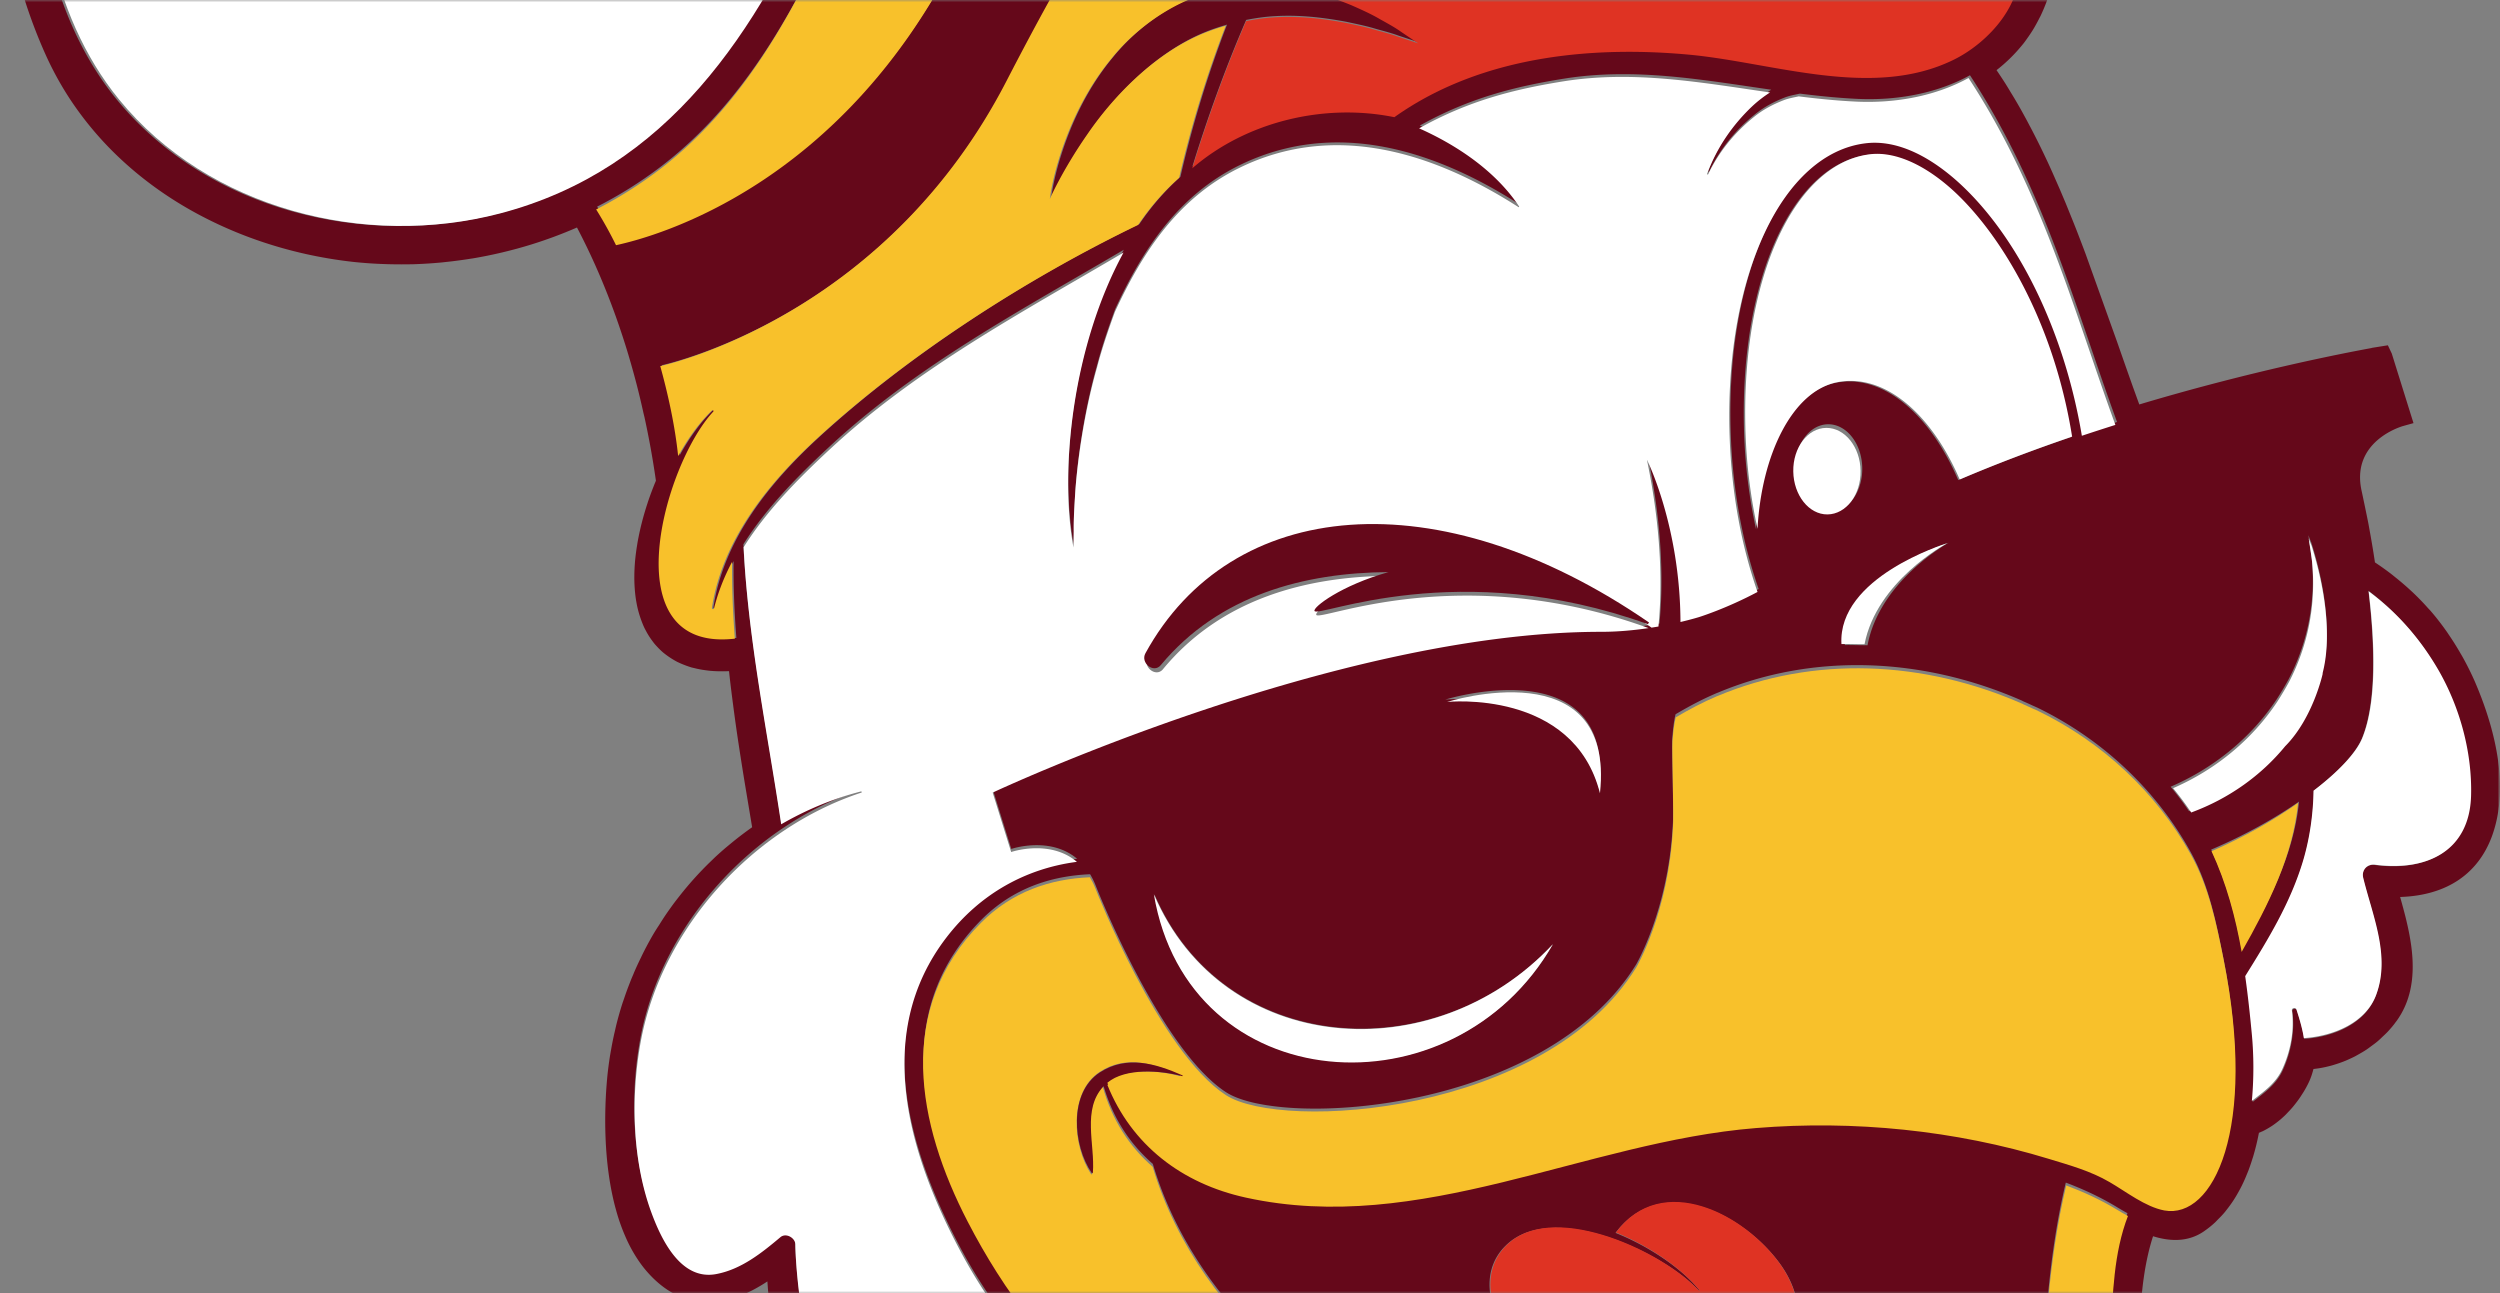
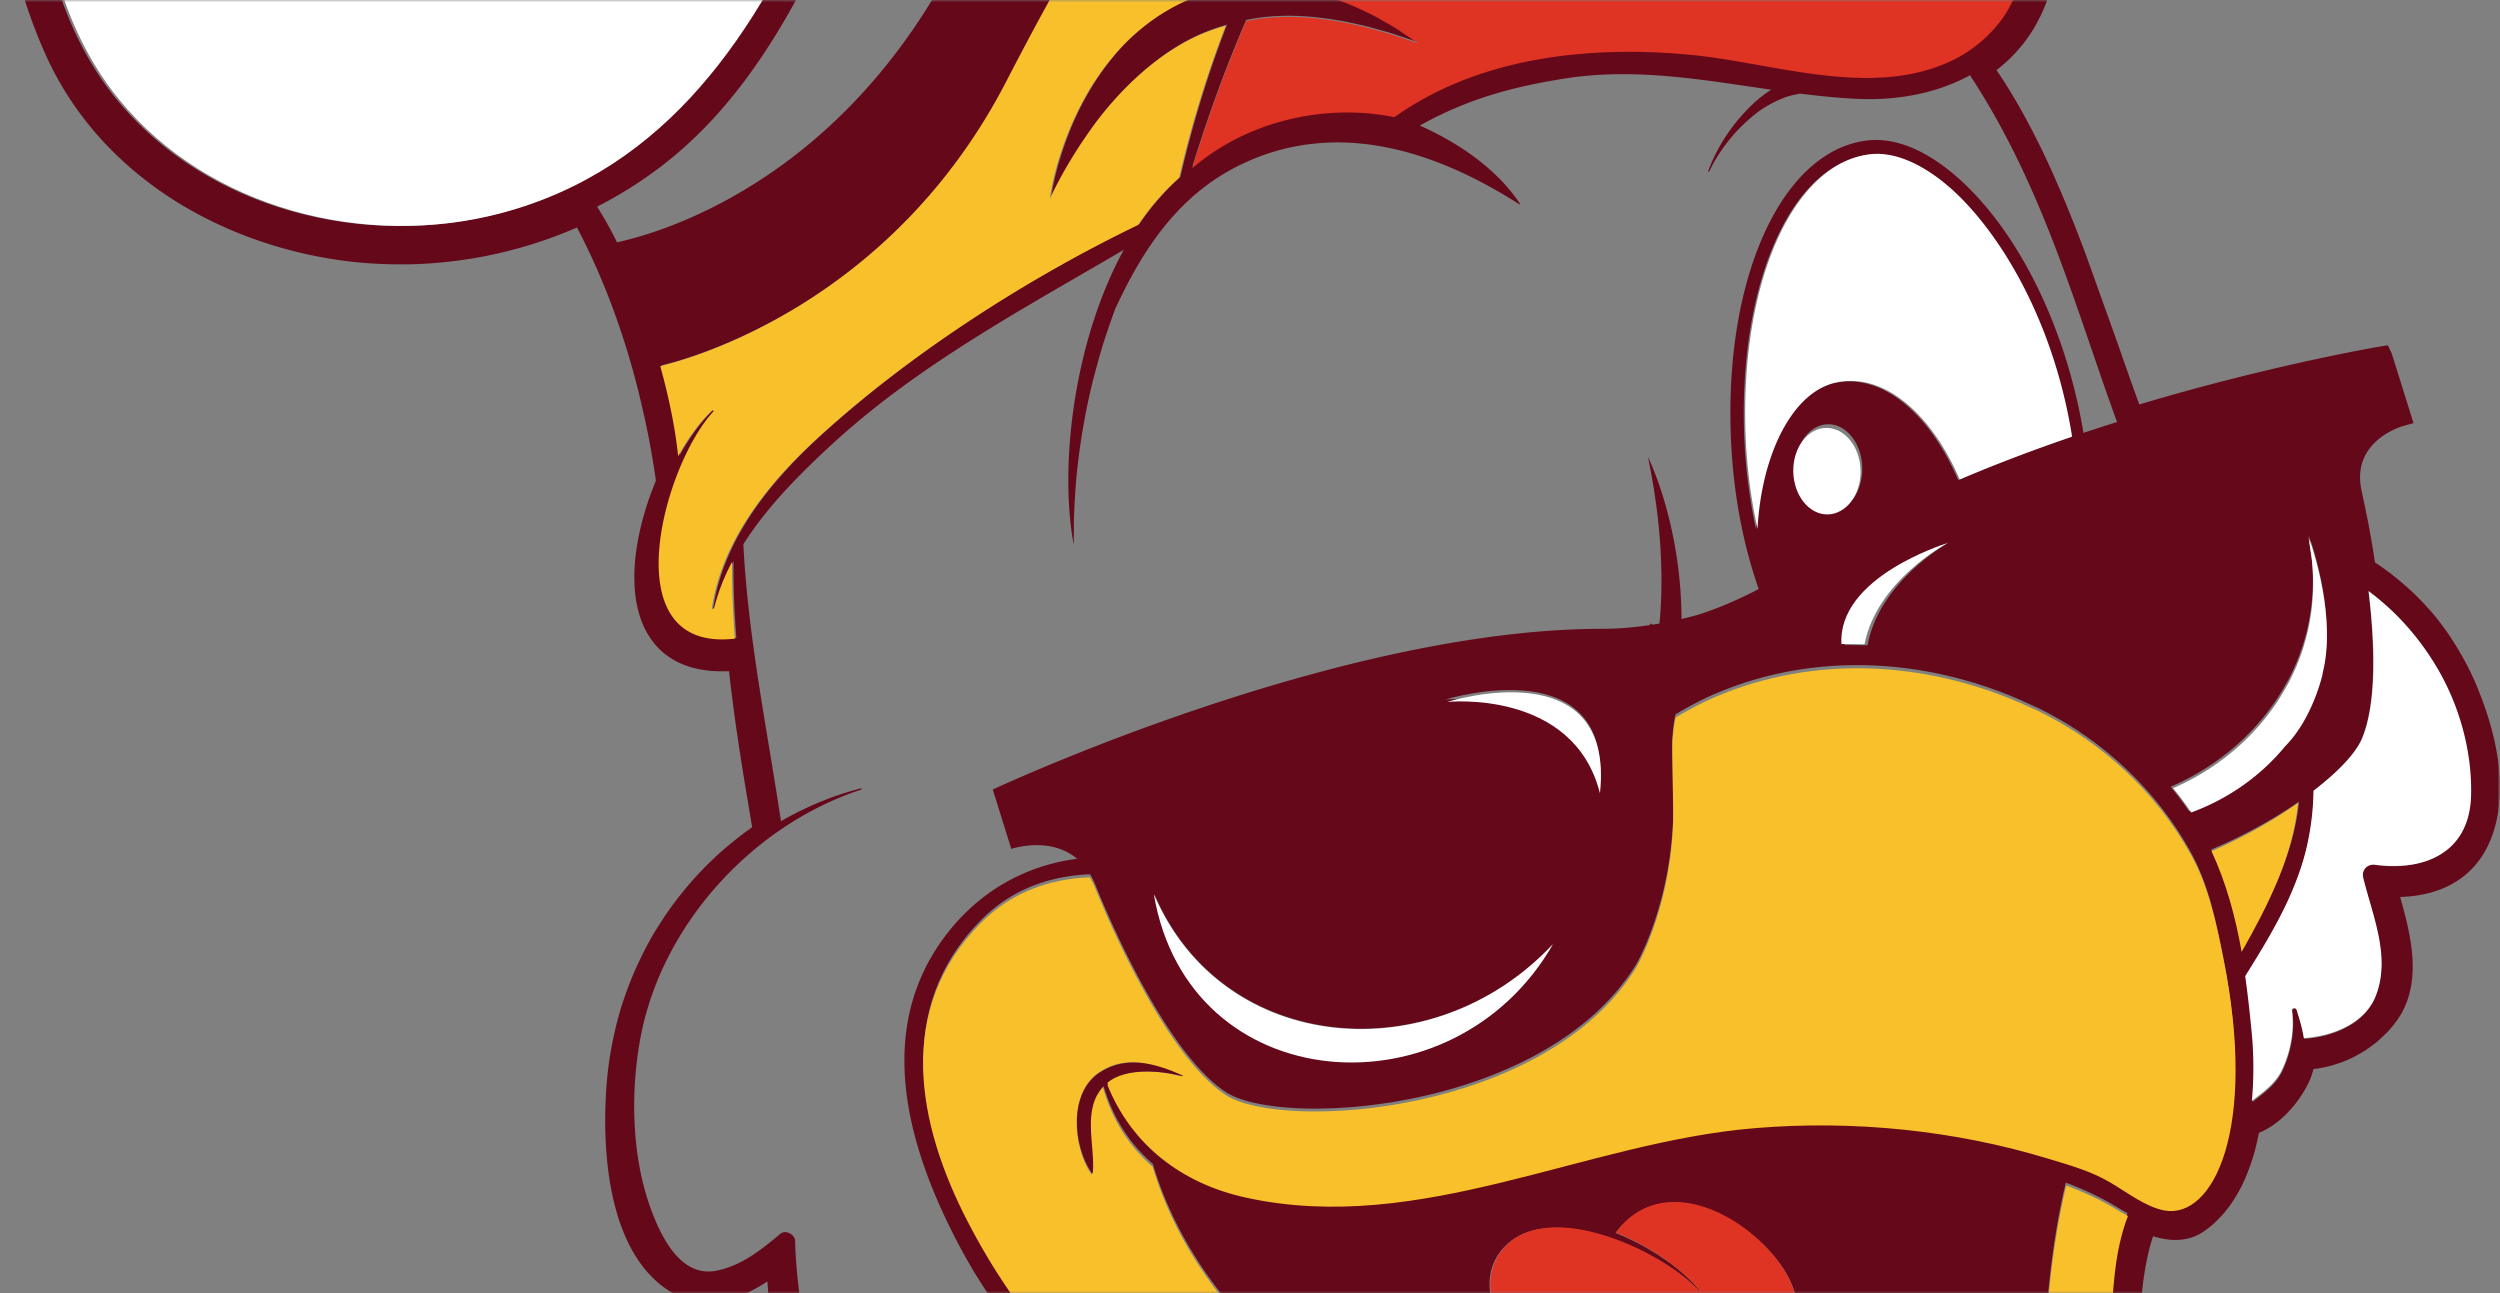
<svg xmlns="http://www.w3.org/2000/svg" xmlns:xlink="http://www.w3.org/1999/xlink" width="520" height="269">
  <rect width="100%" height="100%" fill="#808080" stroke="none" />
  <defs>
    <path id="a" d="M0 0h520v269H0z" />
    <path id="c" d="M0 0h865.793v754.65H0z" />
    <path id="d" d="M0 0h520v613H0z" />
  </defs>
  <g fill="none" fill-rule="evenodd">
    <mask id="b" fill="#fff">
      <use xlink:href="#a" />
    </mask>
    <g mask="url(#b)">
      <g transform="translate(0 -262)">
        <mask id="e" fill="#fff">
          <use xlink:href="#d" />
        </mask>
        <path d="M283.244 216.028l-1.97 1.322c-2.85 1.908-6.31 2.223-9.478.861-3.203-1.392-5.548-4.318-6.115-7.653l-.171-.962c-.242-1.274-.634-3.273-.861-4.616-.14-.728-.28-1.488-.424-2.24a114.39 114.39 0 00-12.73 11.611c-16.74 17.701-29.948 41.225-41.9 64.36-24.284 47.037-67.067 58.13-71.936 59.258 1.638 5.931 3.063 12.402 3.717 18.718 2.139-3.842 4.571-7.16 7.053-9.494.164-.147.399.07.259.235-10.364 11.135-21.161 50.235 4.476 47.254-.416-5.32-.633-10.642-.58-15.976-1.618 3.073-2.913 6.29-3.739 9.663-.094.28-.497.189-.448-.109 2.184-14.148 11.69-25.879 21.928-35.3 18.86-17.315 43.385-33.137 66.678-44.38 2.488-3.685 5.344-6.972 8.522-9.806 2.47-10.674 5.68-21.291 9.695-31.657-1.925.564-3.83 1.211-5.653 2.026-9.803 4.389-18.045 13.12-23.162 20.634-5.205 7.489-7.763 13.41-7.763 13.41s.672-6.422 4.42-15.258c1.887-4.389 4.571-9.375 8.446-14.037 3.794-4.703 8.991-8.945 14.892-11.692 3.832-1.735 7.99-2.715 12.1-3.114 6.58-15.24 14.836-29.802 24.744-43.058zm39.77 242.387c-24.793 26.418-68.554 23.013-82.862-10.32 7.161 42.442 62.216 46.18 82.862 10.32zM291.438 181.41c3.608-3.443 4.406-7.198 2.66-12.535-1.215-3.646-3.616-5.431-6.465-5.596 0 0 2.083-1.33 3.203-2.141.031-.032.045-.056.077-.08 2.16-1.68 2.912-3.472 3.185-4.865.588-3.164-.354-7.857-2.11-10.52-.05-.045-.074-.108-.113-.147-2.254-3.076-6.034-3.74-9.24-1.603-.035.032-18.697 13.386-18.697 13.386-2.607 1.785-4.095 4.658-3.888 7.507.108 1.4.528 2.932.609 3.153.812 2.95 1.55 6.148 2.26 9.452.018.052.025.101.04.147.377 1.778.759 3.576 1.126 5.424.007.053.025.116.032.172a815.833 815.833 0 012.208 11.587c.336 1.872.686 3.748 1.033 5.613.259 1.35.514 2.705.766 4.035.21 1.33.588 3.272.837 4.539.087.469.196 1.025.196 1.032.346 2.145 1.942 4.094 4.039 5 2.058.91 4.28.697 6.118-.538l6.856-4.595c2.748-1.855 4.116-4.805 3.773-8.112-.007-.157-.049-.34-.087-.51l-2.611-11.55-.949-4.17c1.806-1.268 3.812-2.839 5.142-4.085zm21.045 3.696c-3.703.038-7.312.297-10.78.836a74.02 74.02 0 00-11.12 2.59l2.703 11.923c.06.283.122.588.154.91.08.728.063 1.445.017 2.159a174.474 174.474 0 0119.026-18.418zm-16.32-24.735c7.255-.7 14.98-.392 23.197.977a358.541 358.541 0 00-21.671-31.587c-23.132 2.37-45.889 12.44-64.305 25.78-24.93 18.044-39.33 42.496-51.209 70.376-10.856 25.501-22.077 53.553-44.852 70.838a86.853 86.853 0 01-13.121 8.224 84.384 84.384 0 014.137 7.419c9.117-1.964 46.424-12.637 70.332-58.96 11.98-23.16 25.62-47.262 43.252-65.197 5.18-5.28 10.763-9.945 16.71-13.96a162.24 162.24 0 00-1.348-5.367c-.046-.158-.602-2.02-.735-3.857-.29-4.077 1.785-8.168 5.407-10.649 18.659-13.34 18.673-13.35 18.729-13.372 4.774-3.209 10.657-2.183 14.02 2.415l.2.266c2.275 3.423 3.409 9.064 2.643 13.102-.196 1.04-.634 2.292-1.386 3.552zm36.518 265.957c3.23-29.816-32.073-18.813-32.073-18.813s26.522-2.73 32.073 18.813zm-19.936-282.877c26.642-12.493 46.571-38.526 45.14-69.007-1.274-26.54-16.933-51.625-42.564-60.734-54.984-19.563-110.774 11.909-138.21 59.992 8.575-.616 17.16.48 26.288 2.198l-.024.143c-13.538-1.41-27.352-1.26-40.047 4.168-8.428 3.633-17.692 9.823-21.528 18.555 9.32.805 18.525 2.677 27.352 5.823.312.122.12.623-.196.521-25.473-6.736-55.422-3.23-79.995 5.519-22.194 7.94-41.132 21.956-55.125 40.969-13.961 19.013-23.59 41.721-25.809 65.343-2.114 22.31 1.642 47.891 16.254 65.76 18.63 22.788 51.282 31.044 79.33 23.709 35.084-9.176 53.6-37.886 67.396-69.382 7.112-16.245 13.608-33.123 23.359-48.045 8.844-13.56 19.915-25.389 33.089-34.81 26.424-18.946 60.962-32.692 93.648-24.514.315.07.214.522-.084.476-6.16-.885-12.39-1.081-18.602-.735 3.678 4.497 6.706 9.005 10.328 14.051zm58.215 401.038c4.659-5.9 3.703-13.35-.465-19.272-7.507-10.628-24.895-19.54-34.464-6.771 7.27 2.912 13.99 7.629 17.465 11.95.017.04-.063.123-.116.078-7.325-7.958-29.442-18.247-39.389-10.11-7.812 6.386-3.482 18.03 3.497 22.988 8.235 5.792 18.735 8.97 28.784 9.375 8.585.36 18.963-.955 24.688-8.238zm9.534-175.903c3.868-.046 6.927-4.168 6.857-9.218-.056-5.046-3.241-9.144-7.098-9.123-3.836.031-6.92 4.171-6.84 9.218.07 5.07 3.256 9.161 7.081 9.123zm50.193-15.657c-3.982-24.92-15.588-43.083-25.189-51.611-5.87-5.204-11.858-7.748-16.866-7.129-15.782 1.957-26.652 25.823-25.893 56.79.196 7.99 1.19 15.042 2.527 21.138.822-15.353 7.192-28.532 16.45-30.477 9.72-2.006 19.558 6.218 25.599 20.21 7.763-3.318 15.648-6.282 23.372-8.921zm2.678-.892c2.348-.78 4.68-1.533 6.982-2.261-8.428-22.995-15.182-48.685-30.593-72.122-6.853 3.759-15.134 5.285-23.296 4.917-4.046-.189-8.067-.598-12.075-1.099-1.043.238-2.12.4-3.17.816-2.192.853-4.257 1.942-6.087 3.419-4.063 3.24-7.343 7.254-9.597 11.94-.063.182-.28.032-.203-.126 2.02-5.382 5.282-10.149 9.496-14.1a25.434 25.434 0 013.59-2.76c-14.258-2.051-28.384-4.641-43.004-2.317-10.227 1.634-19.775 4.014-30.089 9.774 5.845 2.59 15.176 7.762 20.81 16.22.06.077-.024.22-.111.158-17.507-11.206-38.181-17.921-58.16-8.147-12.806 6.274-20.215 17.613-25.906 29.938-1.368 3.748-2.716 7.66-3.748 11.626-2.489 8.759-3.903 18.106-4.466 25.26-.235 3.583-.41 6.603-.368 8.73-.024 2.132-.049 3.36-.049 3.36-2.982-16.157-.09-42.082 10.434-61.315-21.235 12.504-42.98 24.007-61.24 40.962-6.376 5.924-13.075 12.636-17.895 20.304.963 19.314 4.939 38.397 7.826 57.599 5.117-2.95 10.658-5.299 16.59-6.824.178-.039.266.188.091.244-22.557 7.409-41.468 28.035-45.888 51.534-2.128 11.265-1.873 24.718 2.107 35.601 2.033 5.564 6.093 14.327 13.513 12.966 5.205-.956 9.471-4.35 13.42-7.675 1.168-.98 3.118.14 3.118 1.54.122 8.927 3.808 47.121 19.235 34.516a41.26 41.26 0 01-.84-3.444c-.93-4.867-1.179-8.972-1.204-11.838.046-2.856.07-4.508.07-4.508s.406 1.6 1.113 4.343a91.362 91.362 0 003.675 10.901 62.278 62.278 0 007.623 13.466c3.329 4.375 7.515 8.343 12.17 11.181 4.64 2.803 10.003 4.68 15.011 4.462 5.016-.119 9.282-2.6 11.246-6.324 1.995-3.716 2.033-7.863 1.736-10.579-.014-.413-.046-.79-.095-1.133-13.993-10.244-26.113-22.733-34.839-38.72-11.056-20.328-19.148-45.857-3.356-66.273 6.895-8.92 16.387-14.233 27.1-15.625-5.698-4.798-13.695-2.044-13.695-2.044l-3.85-12.357s71.392-33.466 126.776-33.427c3.486 0 6.863-.33 9.845-.774l.242-.353c.126.087.252.175.378.259.493-.077.97-.158 1.431-.235.742-7.66.791-19.342-2.404-34.68 0 0 6.912 13.732 6.99 33.742 2.4-.563 3.874-1.025 3.874-1.025s5.635-1.736 12.176-5.218c-2.863-8.196-5.491-19.398-5.845-33.47-.83-32.534 11.088-57.696 28.329-59.81 5.855-.735 12.414 1.97 19.001 7.787 12.754 11.335 22.46 31.39 26.075 53.018zm16.709 161.153c10.164 1.868 19.414-16.896 12.31-52.3-1.495-7.458-3.067-15.112-6.794-21.785-7.207-12.966-18.39-23.356-31.71-29.862-.322-.154-.647-.287-.962-.437-.007 0-.007 0-.007.007a71.364 71.364 0 00-2.247-1.015c.01 0 .01-.007.017-.017-20.74-9.138-43.536-10.03-63.412-1.69-.07.024-.126.03-.19.073-2.943 1.242-5.781 2.76-8.567 4.402-.385 1.627-.54 3.28-.665 4.931-.144 1.893.311 15.664.09 18.082-.892 17.575-7.612 29.015-7.612 29.015-18.861 30.659-73.625 34.172-85.301 26.589-13.822-8.983-27.118-42.981-27.118-42.981a15.796 15.796 0 00-1.165-2.362c-8.27.35-16.191 3.002-22.631 9.49-17.857 17.998-13.29 41.837-2.755 62.197 7.466 14.453 17.5 27.899 30.412 37.96 15.816 12.37 34.957 21.963 53.378 29.767 2.107.888 4.224 1.68 6.331 2.502l.007-.007c1.302.507 2.583 1.088 3.906 1.54 78.823 27.17 119.874 18.764 130.269 14.666 14-5.55 15.274-17.592 14.157-31.629-.836-10.47-1.543-21.01-.924-31.495.508-8.287.627-16.69 3.623-24.483a73.25 73.25 0 01-2.342-1.361c-3.339-2.02-6.863-3.64-10.486-5.008-3.762 15.797-4.514 31.894-5.197 48.3-.507 12.364-4.112 22.184-17.185 25.183-12.834 2.97-26.19 1.4-39.126-.165-18.76-2.27-37.831-5.322-55.814-11.223-31.31-10.264-62.727-33.035-72.579-65.987-4.746-4.136-8.41-9.585-10.38-16.696l.944-.392h.007c5.05 12.605 15.536 20.602 28.801 23.513 36.278 7.976 70.469-11.604 106.053-14.474 20.268-1.669 41.422.462 60.861 6.415 4.298 1.305 8.694 2.527 12.61 4.822 3.465 2.002 7.41 5.155 11.393 5.915zm16.208-53.662c5.67-9.792 10.822-19.821 11.918-30.8-5.11 3.553-11.386 7.06-18.28 9.992 3.121 6.572 5.06 13.61 6.362 20.808zm16.769-57.928c1.88-7.02.815-16.934-2.275-26.659.007 0 .007 0 .014.007-.109-.259-.22-.514-.312-.766-.157-.385-.283-.71-.353-.861.101.5.147.987.234 1.487.19 1.235.438 2.887.487 3.388.906 9.203-.97 17.746-4.844 25.15a66.65 66.65 0 01-2.482 4.148c-5.285 7.915-12.96 14.232-22.029 18.145a62.349 62.349 0 013.826 5.091c7.882-2.87 14.79-7.73 19.911-13.956v.014c5.852-5.882 7.872-15.163 7.872-15.163l-.05-.025zm30.677 25.9c.234-8.864-2.212-18.138-6.542-25.875-3.958-7.02-8.914-12.514-14.556-16.745 1.27 10.694 1.746 23.16-1.347 30.68-1.25 3.038-4.851 6.925-10.014 10.908-.08 5.085-.833 10.124-2.163 14.624-2.597 8.795-7.224 16.43-11.917 24.06.57 4.101 1.008 8.234 1.386 12.35a76.86 76.86 0 01-.018 13.7c2.387-1.9 4.925-3.622 6.286-6.66 1.705-3.779 2.52-8.104 1.964-12.23-.053-.54.773-.68.938-.186.633 1.988 1.221 3.972 1.526 5.96 6.205-.42 12.865-3.244 14.948-9.155 2.894-8.035-.791-16.399-2.698-24.241-.424-1.634.787-3.003 2.439-2.775 10.619 1.407 19.463-2.796 19.768-14.415zm5.754-8.09c.976 6.267.57 11.863-1.197 16.636-2.912 7.762-9.345 12.088-18.613 12.51a9.425 9.425 0 01-.445.015l.158.563c.318 1.138.633 2.296.93 3.468.704 2.825 1.135 5.134 1.355 7.276.616 5.918-.423 10.649-3.178 14.484l-.182.228c-.406.584-1.025 1.323-1.69 2.033-.179.19-.382.385-.585.581l-.51.476c-.319.315-.648.626-.991.917-.322.273-.658.521-.998.773l-.248.179c-.48.36-.753.563-1.033.752-.5.336-1.042.651-1.581.955-.431.242-.627.354-.823.462-.609.312-1.26.602-1.907.886l-.588.234c-.728.28-1.463.522-2.216.742l-.367.102a23.73 23.73 0 01-2.464.525c-.392.052-.76.108-1.11.147-.035.143-.073.276-.112.416-.273.976-.556 1.729-.9 2.44-.29.605-.601 1.182-.944 1.752-.105.182-.22.36-.34.536l-.21.325c-.178.29-.367.574-.57.854-.203.29-.417.557-.627.83l-.196.252c-.15.192-.297.381-.462.57a22.3 22.3 0 01-.924 1.008l-.483.51a24.21 24.21 0 01-1.137 1.04l-.445.36c-.416.337-.871.665-1.323.97l-.266.164c-.595.375-1.11.665-1.645.924l-.273.109c-.154.077-.322.15-.486.213a49.725 49.725 0 01-1.204 4.952l-.165.508a47.598 47.598 0 01-.812 2.372l-.346.844a27.34 27.34 0 01-.844 1.924c-.147.33-.322.658-.493.987a37.497 37.497 0 01-.924 1.645c-.203.336-.4.654-.61.97a26.945 26.945 0 01-1.074 1.494l-.192.241c-.165.228-.333.438-.511.651-.424.5-.875.97-1.355 1.438-.336.354-.5.525-.672.683a19.946 19.946 0 01-2.31 1.83c-2.838 1.932-6.363 2.268-10.51.97-3.542 10.925-2.884 24.874-2.352 36.22l.028.738c.133 2.995.44 6.015.76 9.218.713 7.04 1.441 14.327.213 21.343-1.911 10.887-8.554 18.282-19.754 21.974-31.71 10.467-96.155 1.532-146.726-20.347-16.236-7.027-29.176-13.84-40.221-21.217a20.412 20.412 0 01-.7 7.933 17.62 17.62 0 01-5.705 8.41c-2.713 2.232-6.206 3.748-10.07 4.381-2.803.465-5.775.448-8.774-.028-4.204-.668-8.453-2.222-12.366-4.595-5.649-3.443-10.734-8.731-14.318-14.904a49.817 49.817 0 01-2.265-4.424l-.115-.28a44.53 44.53 0 01-.721-1.69c-2.426 1.21-4.9 1.767-7.277 1.61a11.732 11.732 0 01-2.512-.438l-.322-.101c-.76-.242-1.495-.57-2.184-.963l-.242-.146a13.484 13.484 0 01-2.12-1.582l-.204-.203a16.175 16.175 0 01-1.918-2.184c-1.596-2.177-2.975-4.728-4.109-7.573-2.747-6.925-3.773-14.894-4.242-21.753a37.15 37.15 0 01-2.786 1.666 27.143 27.143 0 01-3.237 1.47c-.564.213-1.12.392-1.684.549-2.411.672-4.756.836-6.982.483-.021-.007-.053-.007-.077-.014-3.13-.507-6.062-2.05-8.726-4.57a23.785 23.785 0 01-3.482-4.165 30.042 30.042 0 01-2.604-4.843 39.745 39.745 0 01-1.873-5.312c-2.849-10.142-2.418-21.376-1.91-27.167.143-1.659.363-3.318.612-4.952.087-.494.171-.987.259-1.473.21-1.197.451-2.387.728-3.573l.329-1.435a70.49 70.49 0 011.312-4.599l.336-.965c.4-1.197.84-2.384 1.31-3.56.185-.486.398-.969.601-1.445l.109-.276c.399-.931.822-1.855 1.26-2.761l.206-.424c.203-.43.406-.85.623-1.274a69.354 69.354 0 012.09-3.818c.276-.455.563-.91.86-1.36l.298-.463c.441-.696.886-1.403 1.355-2.089.462-.675.948-1.354 1.438-2.03.417-.56.847-1.116 1.285-1.673a70.942 70.942 0 016.324-7.058l1.148-1.11a74.79 74.79 0 012.24-1.994l1.064-.879a73.018 73.018 0 014.4-3.356l-1.456-8.741a745.795 745.795 0 01-1.075-6.726l-.325-2.121a370.47 370.47 0 01-.949-6.691l-.241-1.841c-.273-2.11-.536-4.23-.76-6.345a32.36 32.36 0 01-2.481.014 25.798 25.798 0 01-1.425-.084 15.79 15.79 0 01-.83-.101 19.586 19.586 0 01-2.55-.48 8.358 8.358 0 01-.522-.122 20.399 20.399 0 01-1.88-.675 18.351 18.351 0 01-1.106-.494l-.381-.21a17.357 17.357 0 01-2.496-1.697c-.283-.235-.563-.5-.84-.774-.147-.143-.297-.307-.444-.465-.277-.294-.532-.57-.76-.875l-.196-.266a15.756 15.756 0 01-1.253-1.939l-.304-.566a14.512 14.512 0 01-.47-1.022l-.178-.455a21.85 21.85 0 01-1.113-3.913l-.108-.609a23.97 23.97 0 01-.165-1.207l-.042-.406a35.089 35.089 0 01-.154-2.842c0-.685.007-1.147.021-1.602l.025-.557c.024-.483.056-.952.094-1.431.109-1.204.252-2.278.424-3.35.115-.727.21-1.252.318-1.777l.067-.336a59.09 59.09 0 011.267-5.015c.192-.64.367-1.19.546-1.735v-.01a65.52 65.52 0 011.729-4.61 181.533 181.533 0 00-2.394-13.277l-.19-.773c-.45-2.037-.93-4.07-1.455-6.09a185.11 185.11 0 00-1.946-6.908 170.542 170.542 0 00-2.356-7.107c-2.341-6.54-5.047-12.76-8.078-18.513a92.497 92.497 0 01-9.663 3.584 94.65 94.65 0 01-11.966 2.835l-.476.07c-1.754.28-3.514.514-5.282.696l-.857.094a95.817 95.817 0 01-5.733.36l-.406.008c-1.88.038-3.525.024-5.173-.025l-1.442-.052a89.825 89.825 0 01-5.555-.417 93.335 93.335 0 01-9.964-1.665 90.57 90.57 0 01-9.706-2.754 85.513 85.513 0 01-4.707-1.778c-9.66-3.976-18.102-9.445-25.091-16.259a69.017 69.017 0 01-9.6-11.66 67.311 67.311 0 01-4.932-9.054 106.113 106.113 0 01-4.298-11.268C1.626 250.862-.11 239.002.005 226.778c.158-15.555 3.42-31.66 9.44-46.582a150.94 150.94 0 017.542-15.975 144.811 144.811 0 016.094-10.166 131.857 131.857 0 013.36-4.9 137.186 137.186 0 017.318-9.333 127.755 127.755 0 013.952-4.413c9.873-10.516 20.989-18.873 33.04-24.836 2.057-1.018 4.28-2.026 6.989-3.192.49-.213 1-.416 1.501-.619l.487-.203c1.851-.76 3.724-1.48 5.61-2.16l1.792-.643a140.53 140.53 0 0115.33-4.343l1.344-.287c2.412-.51 4.83-.962 7.203-1.33l.749-.126a131.775 131.775 0 0116.576-1.456l.703-.014c2.286-.042 4.515-.024 6.668.046 2.765-6.502 8.337-12.497 15.848-17.011a6.98 6.98 0 01.595-.33l.304-.164c.9-.514 1.803-1.032 2.716-1.487a48.063 48.063 0 013.679-1.62 63.975 63.975 0 013.49-1.236l.87-.266c.977-.304 1.971-.587 2.948-.829l.51-.14a63.551 63.551 0 016.199-1.165c7.808-16.2 19.61-31.097 34.188-43.163a137.27 137.27 0 014.455-3.528 155.43 155.43 0 014.592-3.342l.305-.203c1.449-1 2.93-1.988 4.438-2.943l.283-.171a122.12 122.12 0 014.571-2.755l.578-.329a138.012 138.012 0 014.392-2.386l.798-.4c1.421-.72 2.849-1.43 4.28-2.088l.991-.438a119.156 119.156 0 014.19-1.816l1.196-.462a114.402 114.402 0 014.07-1.55l1.415-.47c1.309-.444 2.614-.881 3.937-1.284.322-.09.648-.185.97-.272l.65-.179c1.26-.36 2.52-.72 3.788-1.032.392-.102.78-.19 1.165-.277l1.033-.224c1.095-.252 2.184-.51 3.286-.72.43-.088.872-.158 1.31-.228l1.29-.228c.977-.171 1.95-.343 2.927-.486.48-.07.955-.116 1.424-.172l1.558-.178c.86-.108 1.729-.21 2.597-.29a57.06 57.06 0 011.606-.109l1.52-.094a83.287 83.287 0 012.477-.14c.564-.018 1.12-.018 1.684-.018L282.61.01a57.05 57.05 0 012.152 0c.64.014 1.281.056 1.925.095l1.582.077c.71.031 1.421.063 2.135.119.655.052 1.323.133 1.988.21l1.76.196c.634.07 1.26.132 1.887.216.742.112 1.488.245 2.23.378l1.571.266c.613.102 1.222.203 1.834.33.767.146 1.54.342 2.313.531l1.66.392c.542.116 1.081.242 1.62.382.847.227 1.69.493 2.537.76l1.603.485c.48.133.956.273 1.432.438 1.095.36 2.184.773 3.272 1.197l1.159.43c.367.133.728.26 1.095.406 1.83.746 3.661 1.55 5.47 2.418a71.665 71.665 0 014.83 2.558 71.09 71.09 0 018.919 6.146 72.498 72.498 0 017.857 7.352 75.001 75.001 0 016.706 8.388 76.056 76.056 0 019.555 19.188c2.303 6.933 3.563 14.086 3.752 21.246a71.184 71.184 0 01-.063 5.466 83.454 83.454 0 01-.511 5.886c-.06.47-.14.931-.217 1.393l-.133.812-.126.798c-.133.91-.266 1.816-.444 2.709-.137.658-.291 1.291-.448 1.931l-.406 1.73c-.151.636-.298 1.262-.462 1.878-.228.809-.48 1.59-.735 2.373l-.48 1.501c-.157.5-.311 1.001-.483 1.495-.353.987-.752 1.956-1.151 2.925l-.43 1.057c-.158.4-.312.798-.477 1.183-.51 1.158-1.081 2.292-1.645 3.419l-.297.616c-.158.315-.305.626-.462.934-.648 1.236-1.362 2.432-2.08 3.636l-.237.417c-.133.234-.273.476-.413.703a80.413 80.413 0 01-2.489 3.734l-.556.819a84.543 84.543 0 01-2.905 3.773l-.42.538a86.942 86.942 0 01-3.318 3.773l-.305.336a88.459 88.459 0 01-3.717 3.71 96.693 96.693 0 01-4.26 3.754c-5.116 4.228-10.744 7.913-16.785 11.034a217.018 217.018 0 017.34 11.136c1.872 3.02 3.583 5.9 5.197 8.738l1.07-.672c.519-.311.988-.602 1.464-.885a88.284 88.284 0 012.278-1.312 78.57 78.57 0 011.509-.83c.707-.385 1.41-.752 2.12-1.12l1.285-.626c.784-.392 1.59-.76 2.387-1.116l.844-.385a63.916 63.916 0 013.14-1.267l1.102-.41c.84-.304 1.69-.584 2.551-.85l.886-.284a63.464 63.464 0 013.342-.874l.875-.182c.935-.196 1.848-.36 2.762-.5l.941-.14a45.878 45.878 0 013.504-.323l.402-.014a43.186 43.186 0 013.223-.007l.97.039a36.88 36.88 0 013.615.367c1.057.158 2.002.336 2.95.564.242.052.47.115.697.178l.746.203c.451.126.906.245 1.344.385.304.101.62.21.924.329l.784.29c.297.109.584.217.875.336.413.172.79.357 1.165.546l.606.298c.217.094.427.196.633.304.462.252.893.525 1.33.802l.4.241c.164.095.328.196.482.305.511.342.994.727 1.48 1.109.267.196.393.297.515.399.5.423.973.885 1.432 1.347l.346.347c.476.49.924 1.032 1.355 1.578l.203.252c.444.595.854 1.204 1.228 1.837.5.822.854 1.512 1.173 2.222.36.805.644 1.558.892 2.324 1.033 3.248 1.355 6.786.963 10.558 1.557.109 3.083.298 4.57.563 1.236.224 2.35.476 3.445.78l.29.081c1.008.287 2.016.616 3.014 1.001 1.242.483 2.23.938 3.181 1.432l.308.164c1.103.595 1.97 1.12 2.8 1.683l.277.179c.819.58 1.648 1.253 2.446 1.963l.557.518a26.42 26.42 0 012.26 2.394c2.16 2.628 3.89 5.5 5.128 8.514.515 1.25.938 2.52 1.26 3.769.336 1.309.578 2.614.71 3.905.064.658.113 1.323.127 1.981a23.287 23.287 0 01-.252 4 22.145 22.145 0 01-2.744 7.821c-2.24 3.892-5.09 7.108-8.453 9.579 4.585 2.981 8.176 6.425 10.5 10.085a22.15 22.15 0 012.006 4 19.224 19.224 0 011.26 6.768c.007.791-.039 1.603-.14 2.426-.196 1.658-.613 3.359-1.222 5.039a35.764 35.764 0 01-1.151 2.733c-.109.234-.235.469-.361.703a33.623 33.623 0 01-.983 1.817c-.214.374-.448.749-.69 1.116-.252.385-.51.766-.784 1.144-.287.42-.584.83-.906 1.229l-.4.483a32.895 32.895 0 01-5.102 4.937c.5.728.976 1.45 1.449 2.177.532.812 1.04 1.659 1.54 2.495l.164.266a99.424 99.424 0 012.8 4.875c.315.57.62 1.151.924 1.736l.158.283a164.028 164.028 0 013.398 6.849l.263.56c.486 1.05.966 2.12 1.431 3.188l.973 2.212c.437 1.025.875 2.064 1.316 3.114l1.242 3.07c.33.818.658 1.633.98 2.456.623 1.61 1.243 3.23 1.852 4.85l6.59 18.397a1755.4 1755.4 0 003.381 9.617l1.229 3.394c23.25-6.957 42.605-10.694 48.341-11.744v-.024l3.364-.54.815 1.722 4.515 14.467-2.135.595c-.448.126-11.06 3.248-8.61 13.694 0 0 1.117 5.28 1.386 6.716l.476 2.642c.312 1.753.595 3.5.868 5.322a58.955 58.955 0 012.951 2.08c.378.276.735.573 1.106.87l.318.256a60.258 60.258 0 012.464 2.09c.448.409.893.808 1.33 1.228 1.012.98 1.981 1.98 2.912 3.037.29.298.417.43.532.57a53.25 53.25 0 013.07 3.924c.266.356.507.734.756 1.102a57.434 57.434 0 012.17 3.443l.171.298c.21.357.424.71.62 1.078a60.922 60.922 0 012.387 4.829c.252.595.5 1.18.742 1.785 1.95 4.826 3.286 9.484 3.962 13.84zM248.083 296.582c11.207-9.624 27.391-13.48 41.93-10.523 19.033-13.49 43.302-14.631 61.439-12.945 17.506 1.67 37.918 9.274 54.75 1.082 7.262-3.514 15.158-11.997 13.485-20.854-1.683-8.913-8.35-13.113-16.005-16.745-1.355-.64-2.293-2.705-.97-3.598 2.95-2.05 6.66-4.063 9.29-6.698 7.636-7.723 8.137-19.702.64-27.919-17.465-19.1-44.401-6.103-61.229 6.44-.147.125-.329-.07-.178-.228 9.264-8.004 20.394-16.368 32.868-18.278a46.814 46.814 0 013.027-.336c1.957-7.724.746-15.962-7.34-19.773-6.698-3.195-14.531-3.842-21.793-2.278-8.764 1.862-17.406 5.862-25.543 10.964a95.078 95.078 0 00-2.653 1.722 124.278 124.278 0 00-5.481 3.839c-.273.196-.54.399-.805.605a145.392 145.392 0 00-5.016 3.91c-5.26 4.29-10.15 8.811-14.549 13.217-17.363 17.372-30.982 38.264-41.478 60.706.903 0 1.816-.042 2.702.032 6.128.406 11.574 2.142 15.995 3.965 2.201.97 4.19 1.872 5.862 2.862 1.705.942 3.178 1.754 4.32 2.569 2.152 1.456 3.45 2.324 3.608 2.432-.182-.052-1.666-.546-4.123-1.361-1.278-.476-2.888-.9-4.704-1.4-1.8-.563-3.875-.98-6.09-1.456-4.452-.836-9.618-1.501-14.931-1.172-1.97.108-3.952.399-5.908.78-4.312 9.97-8.005 20.19-11.19 30.502a1.03 1.03 0 00.07-.063zm157.22 78.309c-.666.213-22.334 7.202-21.568 21.284 1.047-.02 2.104.01 3.154.025.189 0 .374 0 .57.007.33.01.658-.007.987.01 2.471-13.193 16.317-21.018 16.856-21.326z" fill="#65081A" mask="url(#e)" />
      </g>
      <path d="M507.38 139.694c4.37 7.714 6.844 16.96 6.604 25.797-.307 11.587-9.236 15.774-19.957 14.371-1.664-.227-2.89 1.138-2.463 2.77 1.926 7.816 5.65 16.154 2.725 24.168-2.103 5.89-8.827 8.705-15.092 9.127-.307-1.982-.897-3.963-1.54-5.945-.163-.492-1-.352-.947.185.562 4.113-.262 8.43-1.982 12.194-1.375 3.028-3.933 4.745-6.346 6.639.445-4.773.395-9.525.017-13.66-.381-4.102-.823-8.222-1.399-12.308 4.742-7.606 9.41-15.222 12.035-23.99 1.339-4.486 2.099-9.51 2.18-14.58 5.212-3.97 8.848-7.846 10.113-10.875 3.12-7.497 2.64-19.925 1.356-30.587 5.696 4.222 10.7 9.696 14.696 16.694M480.84 113.609c3.044 9.655 4.092 19.499 2.244 26.469l.045.024s-1.989 9.215-7.752 15.055v-.014c-5.04 6.182-11.847 11.008-19.606 13.857a62.712 62.712 0 00-3.771-5.055c8.934-3.885 16.493-10.157 21.695-18.016a63.024 63.024 0 002.444-4.117c3.815-7.353 5.666-15.834 4.77-24.972-.045-.497-.293-2.137-.475-3.363-.087-.497-.131-.98-.235-1.477.07.15.197.476.348.855.093.25.2.504.307.76-.007-.006-.007-.006-.014-.006" fill="#FFF" />
      <path d="M478 167c-1.079 11.05-6.152 21.145-11.735 31-1.282-7.245-3.19-14.329-6.265-20.944 6.79-2.951 12.968-6.48 18-10.056M462.494 199.506c7.11 35.387-2.147 54.137-12.318 52.269-3.985-.759-7.932-3.91-11.4-5.91-3.919-2.291-8.318-3.512-12.619-4.82-19.452-5.95-40.62-8.076-60.902-6.41-35.609 2.87-69.823 22.435-106.125 14.464-13.274-2.906-23.77-10.901-28.821-23.499h-.007c-.056-.122-.102-.255-.158-.388 0 0 .01-.01.018-.01 3.72-3.197 10.899-2.571 15.238-1.375.077.014.147-.126.063-.164-5.491-2.504-11.333-4.278-16.783-.665-6.507 4.323-5.52 15.508-1.744 21.209.06.108.242.07.263-.056.448-5.859-2.245-13.35 2.157-18.159 1.972 7.11 5.635 12.552 10.388 16.69 9.86 32.928 41.296 55.686 72.629 65.947 17.995 5.893 37.079 8.946 55.848 11.213 12.948 1.563 26.313 3.133 39.157.164 13.08-2.997 16.688-12.807 17.196-25.164.683-16.4 1.436-32.487 5.201-48.275 3.625 1.368 7.152 2.987 10.493 5.005.729.437 1.503.899 2.343 1.36-2.998 7.79-3.117 16.19-3.625 24.469-.62 10.481.088 21.016.925 31.476 1.117 14.028-.158 26.067-14.167 31.61-10.402 4.095-51.481 12.496-130.358-14.654-1.324-.455-2.61-1.035-3.909-1.543l-.007.007c-2.108-.818-4.23-1.608-6.335-2.5-18.433-7.796-37.591-17.386-53.418-29.75-12.92-10.054-22.958-23.491-30.429-37.932-10.542-20.348-15.116-44.176 2.757-62.163 6.444-6.481 14.37-9.132 22.646-9.485.424.71.823 1.486 1.166 2.36 0 0 13.306 33.978 27.136 42.956 11.684 7.579 66.486 4.067 85.36-26.57 0 0 6.724-11.433 7.618-28.997.22-2.417-.235-16.183-.095-18.075.13-1.65.284-3.298.669-4.924 2.788-1.644 5.628-3.162 8.574-4.404.063-.038.119-.049.189-.07 19.89-8.337 42.7-7.446 63.452 1.69-.003.007-.003.014-.014.014.753.328 1.503.657 2.249 1.017 0-.01 0-.01.007-.01.311.15.64.283.963.44 13.33 6.499 24.52 16.883 31.731 29.84 3.73 6.67 5.303 14.32 6.798 21.772" fill="#F8C12B" />
-       <path d="M440 88.38a513.85 513.85 0 00-6.973 2.262C429.42 69.005 419.73 48.94 406.99 37.597c-6.578-5.815-13.128-8.525-18.975-7.786-17.213 2.11-29.117 27.287-28.289 59.836.353 14.075 2.978 25.285 5.84 33.481-6.535 3.484-12.163 5.224-12.163 5.224s-1.467.462-3.865 1.025c-.08-20.019-6.98-33.757-6.98-33.757 3.188 15.345 3.142 27.032 2.398 34.696-.462.077-.937.157-1.43.234-.125-.084-.248-.171-.374-.259-43.849-30.35-86.685-26.128-104.422 6.41-1.112 2.031 1.702 4.275 3.163 2.5 12.107-14.67 29.862-19.304 47.236-19.43-9.832 2.793-15.717 7.334-15.343 8.118.713 1.495 29.774-11.515 69.122 2.756-2.975.444-6.35.774-9.828.774-55.31-.039-126.603 33.442-126.603 33.442l3.845 12.362s7.986-2.755 13.676 2.041c-10.698 1.393-20.177 6.708-27.062 15.636-15.77 20.421-7.69 45.965 3.352 66.303 8.713 15.993 20.82 28.488 34.793 38.736.046.343.077.717.094 1.134.294 2.717.256 6.865-1.737 10.584-1.96 3.725-6.22 6.207-11.23 6.326-5 .217-10.352-1.663-14.99-4.464-4.648-2.843-8.828-6.81-12.152-11.186a62.169 62.169 0 01-7.609-13.472 91.42 91.42 0 01-3.673-10.906c-.703-2.748-1.108-4.344-1.108-4.344s-.025 1.652-.074 4.509c.025 2.864.277 6.974 1.206 11.844.21 1.113.507 2.272.836 3.445-15.403 12.61-19.084-25.6-19.21-34.53 0-1.401-1.946-2.522-3.11-1.541-3.946 3.326-8.206 6.722-13.404 7.677-7.406 1.362-11.463-7.404-13.494-12.971-3.97-10.888-4.23-24.346-2.104-35.62 4.418-23.506 23.298-44.141 45.827-51.556.172-.053.088-.28-.094-.242-5.924 1.527-11.457 3.876-16.567 6.827-2.883-19.21-6.854-38.305-7.815-57.624 4.813-7.67 11.503-14.39 17.874-20.313 18.23-16.966 39.949-28.474 61.15-40.983-10.51 19.245-13.393 45.177-10.419 61.342 0 0 .025-1.23.05-3.358-.04-2.128.132-5.15.366-8.735.563-7.156 1.978-16.51 4.463-25.27 1.031-3.967 2.373-7.881 3.74-11.631 5.683-12.33 13.086-23.674 25.87-29.952 19.95-9.778 40.6-3.06 58.082 8.15.084.06.168-.08.108-.157-5.627-8.462-14.945-13.636-20.782-16.227 10.3-5.763 19.835-8.144 30.051-9.779 14.596-2.324 28.702.266 42.94 2.318a25.61 25.61 0 00-3.585 2.762c-4.205 3.953-7.462 8.722-9.482 14.106-.077.158.143.308.206.126 2.25-4.688 5.525-8.703 9.58-11.945 1.828-1.481 3.893-2.57 6.081-3.42 1.045-.418 2.122-.582 3.163-.817 4.002.501 8.018.91 12.058 1.096 8.15.368 16.42-1.159 23.267-4.915C424.838 39.673 431.583 65.37 440 88.38" fill="#FFF" />
      <path d="M405.806 39.218c9.602 8.527 21.21 26.685 25.194 51.602-7.726 2.635-15.613 5.598-23.378 8.915-6.045-13.984-15.882-22.21-25.604-20.205-9.259 1.949-15.63 15.121-16.453 30.47a110.702 110.702 0 01-2.527-21.129c-.763-30.963 10.11-54.824 25.898-56.78 5.01-.619 10.999 1.925 16.87 7.127" fill="#FFF" />
      <path d="M294.975 9.016c-.158-.109-1.457-.983-3.61-2.44-1.142-.819-2.617-1.633-4.322-2.578-1.677-.998-3.667-1.9-5.866-2.873-4.423-1.83-9.872-3.571-16.004-3.982-.886-.07-1.8-.032-2.703-.032 10.502-22.517 24.125-43.483 41.501-60.915 4.402-4.422 9.294-8.96 14.558-13.265a146.578 146.578 0 015.018-3.926c.266-.203.532-.407.806-.604 1.8-1.334 3.624-2.623 5.484-3.856.882-.586 1.761-1.17 2.65-1.728 8.146-5.12 16.789-9.13 25.561-10.998 7.263-1.57 15.104-.92 21.807 2.282 8.086 3.825 9.3 12.095 7.343 19.845a44.128 44.128 0 00-3.029.337c-12.48 1.914-23.617 10.311-32.887 18.343-.15.158.028.354.179.228 16.834-12.586 43.788-25.63 61.263-6.462 7.5 8.242 7 20.267-.641 28.017-2.634 2.645-6.342 4.664-9.294 6.722-1.324.895-.385 2.967.97 3.61 7.659 3.645 14.33 7.86 16.014 16.804 1.674 8.888-6.226 17.401-13.493 20.927-16.84 8.22-37.264.59-54.78-1.085-18.151-1.697-42.433-.548-61.473 12.99-14.547-2.971-30.74.902-41.957 10.56A.394.394 0 01248 35c3.19-10.35 6.885-20.604 11.2-30.609 1.957-.386 3.939-.674 5.91-.786 5.316-.33 10.485.34 14.94 1.18 2.216.477 4.29.895 6.093 1.46 1.818.503 3.428.927 4.707 1.405 2.454.818 3.943 1.31 4.125 1.366" fill="#DF3323" />
      <path d="M405 113c-.55.3-14.66 8.006-17.179 21-.335-.014-.67 0-1.005-.007-.2-.007-.393-.007-.582-.007-1.07-.017-2.147-.048-3.214-.024C382.24 120.09 404.322 113.21 405 113M386.999 97.954c.074 4.952-3.002 9.001-6.883 9.046-3.846.038-7.044-3.977-7.115-8.954-.077-4.952 3.016-9.015 6.869-9.046 3.877-.024 7.072 4.001 7.129 8.954" fill="#FFF" />
      <path d="M370.448 263.183c4.154 5.979 5.106 13.493.468 19.447-5.709 7.353-16.049 8.677-24.6 8.317-10.015-.413-20.476-3.616-28.682-9.46-6.954-5.008-11.264-16.757-3.484-23.198 9.911-8.214 31.947 2.171 39.246 10.198.052.05.132-.039.118-.078-3.466-4.357-10.162-9.118-17.405-12.056 9.535-12.886 26.86-3.891 34.34 6.83" fill="#DF3323" />
      <path d="M357.928-187.415c1.43 30.458-18.476 56.474-45.078 68.962-3.618-5.043-6.641-9.547-10.315-14.045 6.204-.342 12.426-.146 18.577.735.297.049.399-.406.084-.476-32.642-8.173-67.133 5.568-93.525 24.499-13.153 9.414-24.208 21.239-33.04 34.79-9.738 14.913-16.226 31.78-23.331 48.015-13.775 31.471-32.265 60.163-67.301 69.336-28.01 7.327-60.618-.923-79.223-23.694C10.183 2.847 6.433-22.715 8.544-45.01c2.216-23.606 11.831-46.3 25.774-65.3 13.974-19.005 32.887-33.008 55.05-40.947 24.54-8.743 54.449-12.244 79.887-5.512.311.102.507-.398.196-.524-8.815-3.144-18.008-5.012-27.316-5.82 3.828-8.725 13.083-14.909 21.5-18.539 12.677-5.427 26.469-5.574 39.992-4.168l.021-.14c-9.112-1.721-17.686-2.816-26.25-2.197 27.4-48.052 83.114-79.503 138.024-59.953 25.596 9.1 41.233 34.171 42.506 60.695" fill="#FFF" />
-       <path d="M343 129.478l-.242.353c-39.47-14.226-68.627-1.256-69.338-2.746-.379-.782 5.525-5.307 15.388-8.092-17.429.126-35.24 4.742-47.38 19.366-1.466 1.769-4.288-.471-3.174-2.492 17.793-32.432 60.76-36.637 104.746-6.389" fill="#65081A" />
      <path d="M301 146.004s34.995-11.112 31.793 18.996c-5.5-21.753-31.793-18.996-31.793-18.996" fill="#FFF" />
-       <path d="M319-100.35c-8.211-1.371-15.93-1.68-23.175-.979.748-1.262 1.185-2.517 1.384-3.559.763-4.046-.37-9.699-2.643-13.128l-.196-.267c-3.365-4.607-9.243-5.635-14.013-2.42-.056.022-.07.032-18.713 13.4-3.62 2.485-5.694 6.584-5.404 10.67.133 1.84.69 3.706.735 3.864.469 1.718.91 3.527 1.346 5.379-5.941 4.021-11.52 8.696-16.695 13.987-17.619 17.97-31.247 42.12-43.218 65.326C174.52 38.338 137.244 49.033 128.134 51A84.62 84.62 0 00124 43.566a86.746 86.746 0 0013.11-8.24c22.757-17.319 33.968-45.427 44.816-70.978 11.87-27.936 26.257-52.436 51.17-70.516 18.399-13.366 41.137-23.458 64.253-25.832A359.26 359.26 0 01319-100.35" fill="#F8C12B" />
      <path d="M240 186c14.329 33.562 58.167 36.99 83 10.391-20.678 36.11-75.827 32.343-83-10.391" fill="#FFF" />
      <path d="M281.028-44.397L283-45.72c-9.914 13.249-18.172 27.802-24.759 43.038-4.11.399-8.268 1.375-12.102 3.11-5.905 2.745-11.105 6.984-14.905 11.685-3.873 4.662-6.559 9.643-8.446 14.029-3.75 8.832-4.427 15.25-4.427 15.25s2.56-5.918 7.771-13.403c5.12-7.51 13.364-16.236 23.176-20.622 1.824-.815 3.726-1.462 5.652-2.025-4.017 10.36-7.224 20.975-9.7 31.64-3.18 2.832-6.038 6.117-8.527 9.8-23.302 11.237-47.844 27.05-66.712 44.357-10.243 9.415-19.758 21.14-21.94 35.28-.049.298.35.388.445.109.83-3.372 2.122-6.586 3.743-9.657-.056 5.334.165 10.65.578 15.966-25.651 2.98-14.844-36.099-4.479-47.228.144-.161-.094-.381-.259-.235-2.48 2.333-4.917 5.65-7.053 9.49-.658-6.314-2.083-12.78-3.719-18.71 4.868-1.126 47.679-12.213 71.975-59.225 11.956-23.123 25.172-46.634 41.922-64.321A113.827 113.827 0 01263.974-59c.14.752.28 1.511.42 2.238.228 1.344.62 3.34.865 4.614l.172.962c.564 3.333 2.91 6.257 6.114 7.65 3.173 1.36 6.633 1.045 9.483-.861" fill="#F8C12B" />
      <path d="M245.961 223.676c.086.038.014.176-.064.162-4.43-1.18-11.757-1.797-15.554 1.356-.007 0-.018.01-.018.01.058.13.108.262.161.383l-.965.386c-4.493 4.743-1.744 12.132-2.198 17.91-.025.123-.208.161-.272.054-3.854-5.622-4.862-16.653 1.78-20.917 5.566-3.563 11.529-1.814 17.13.656" fill="#65081A" />
    </g>
  </g>
</svg>